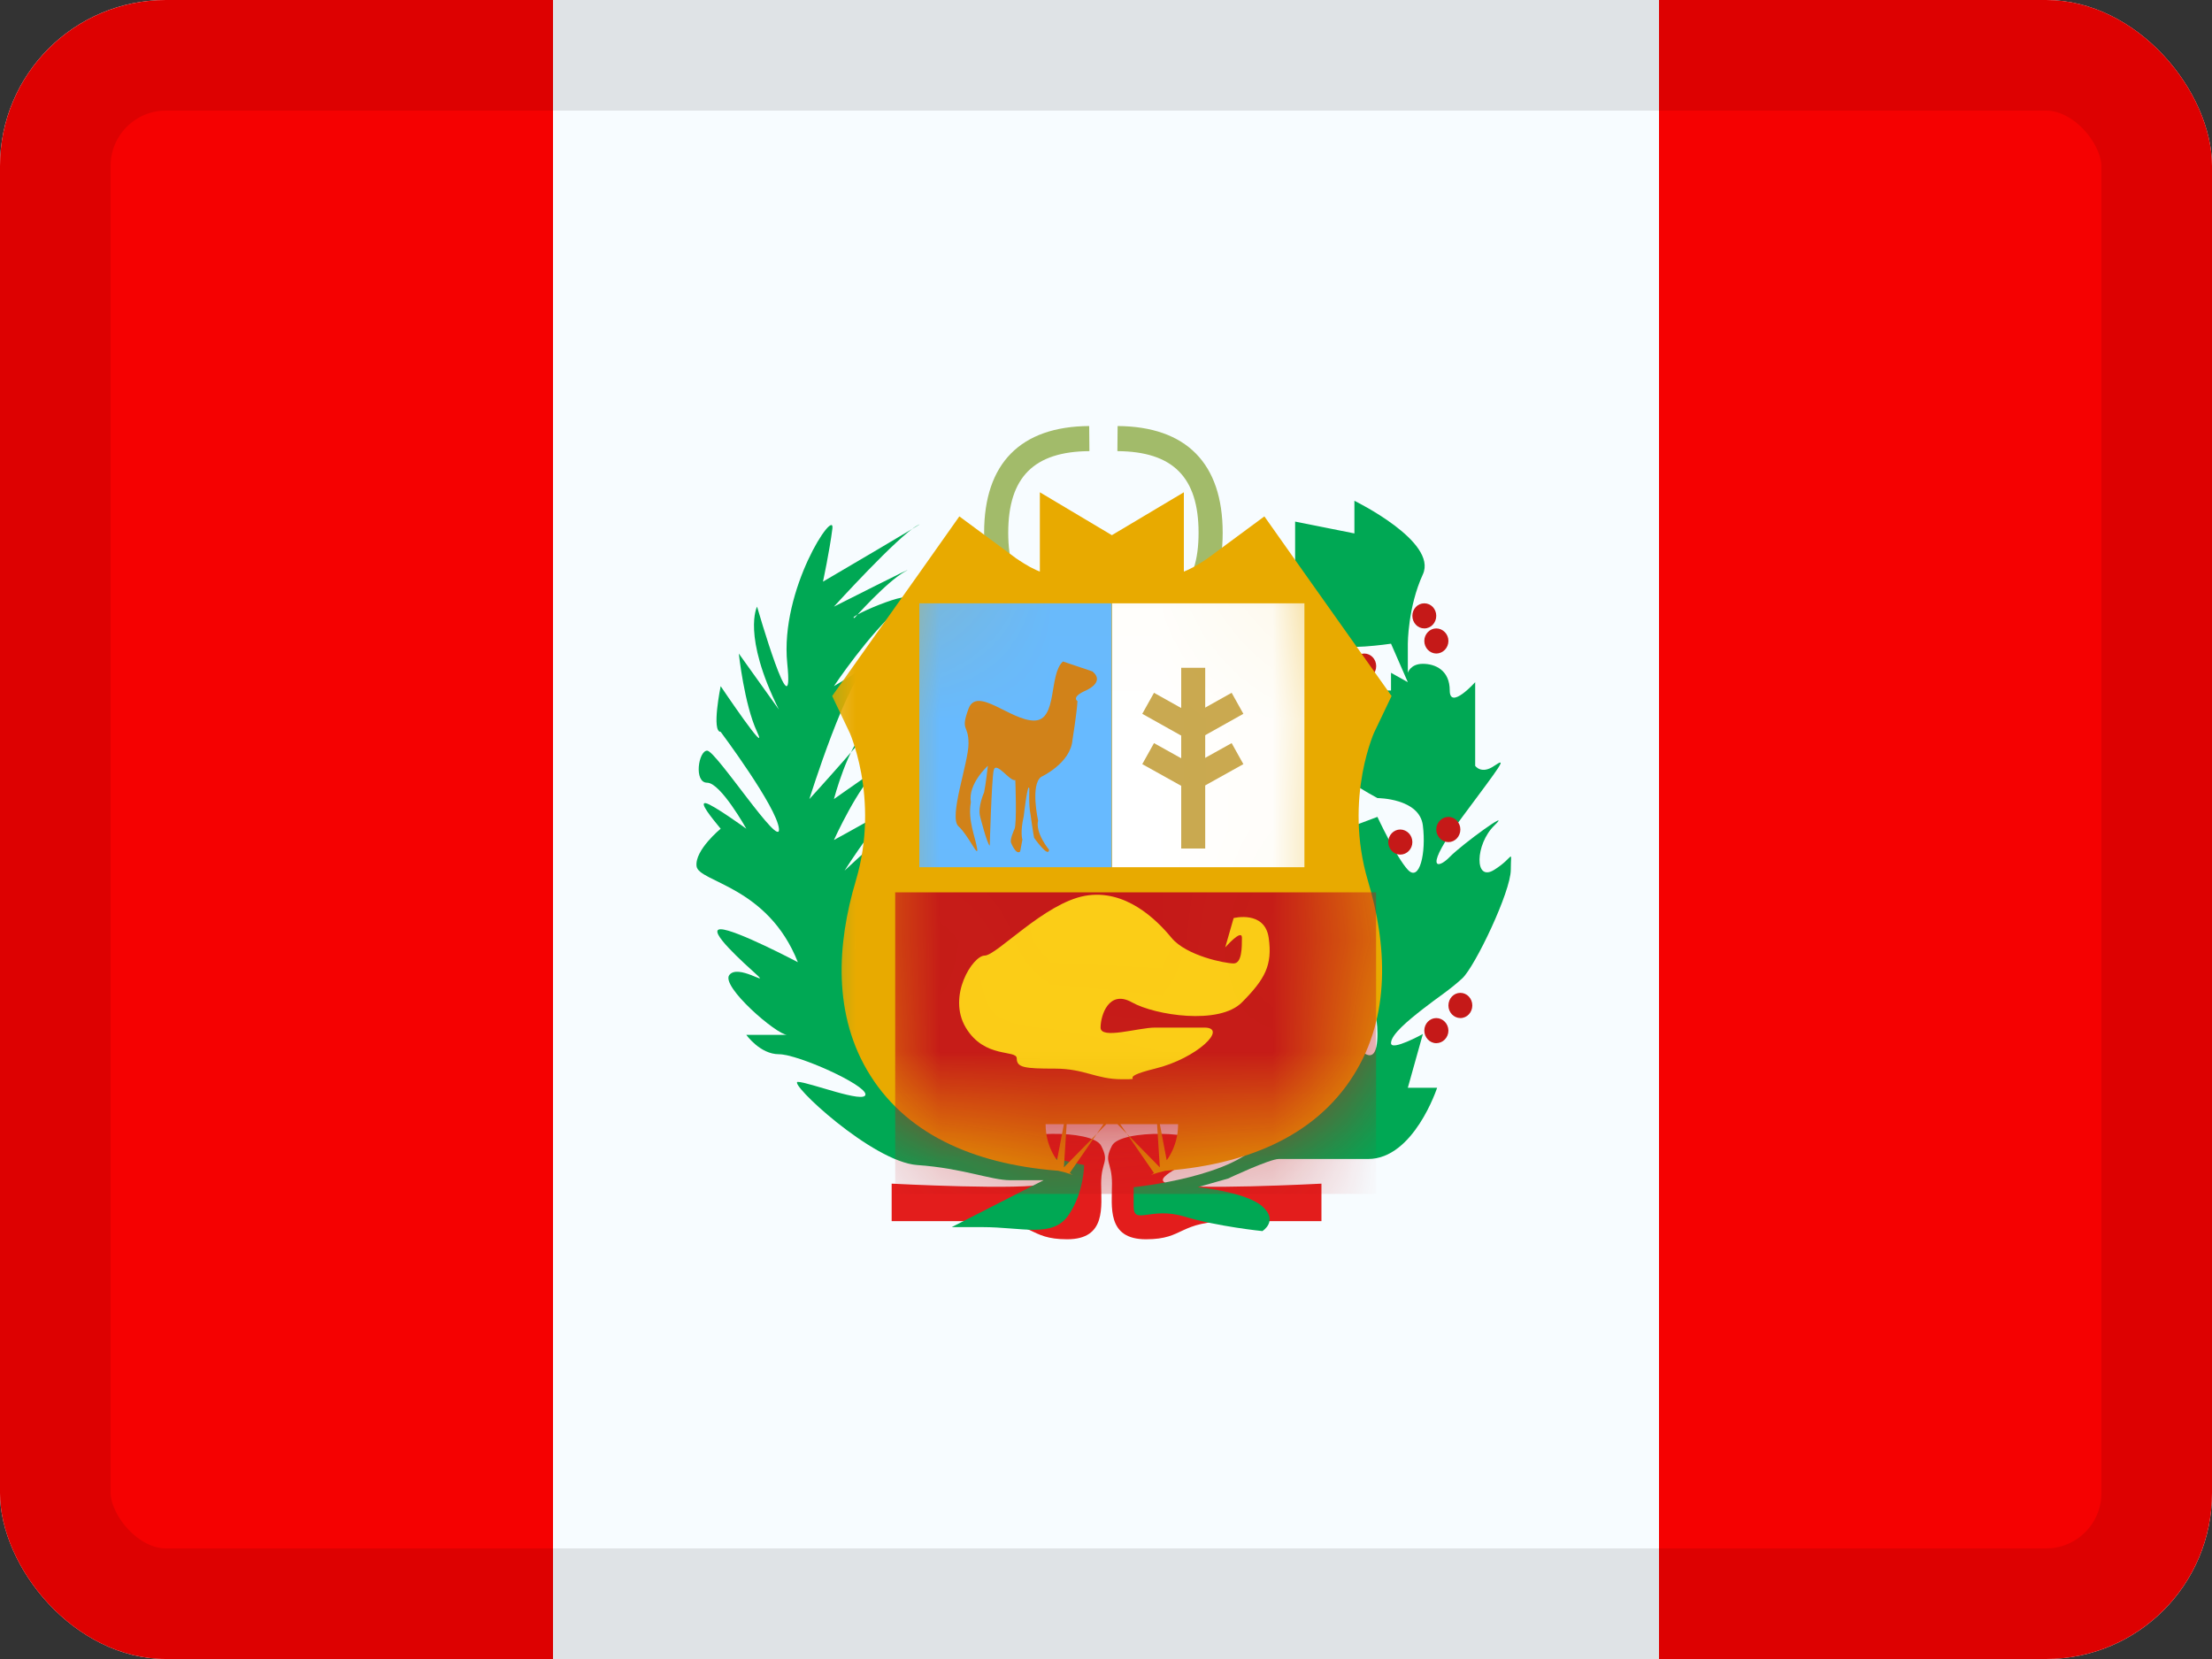
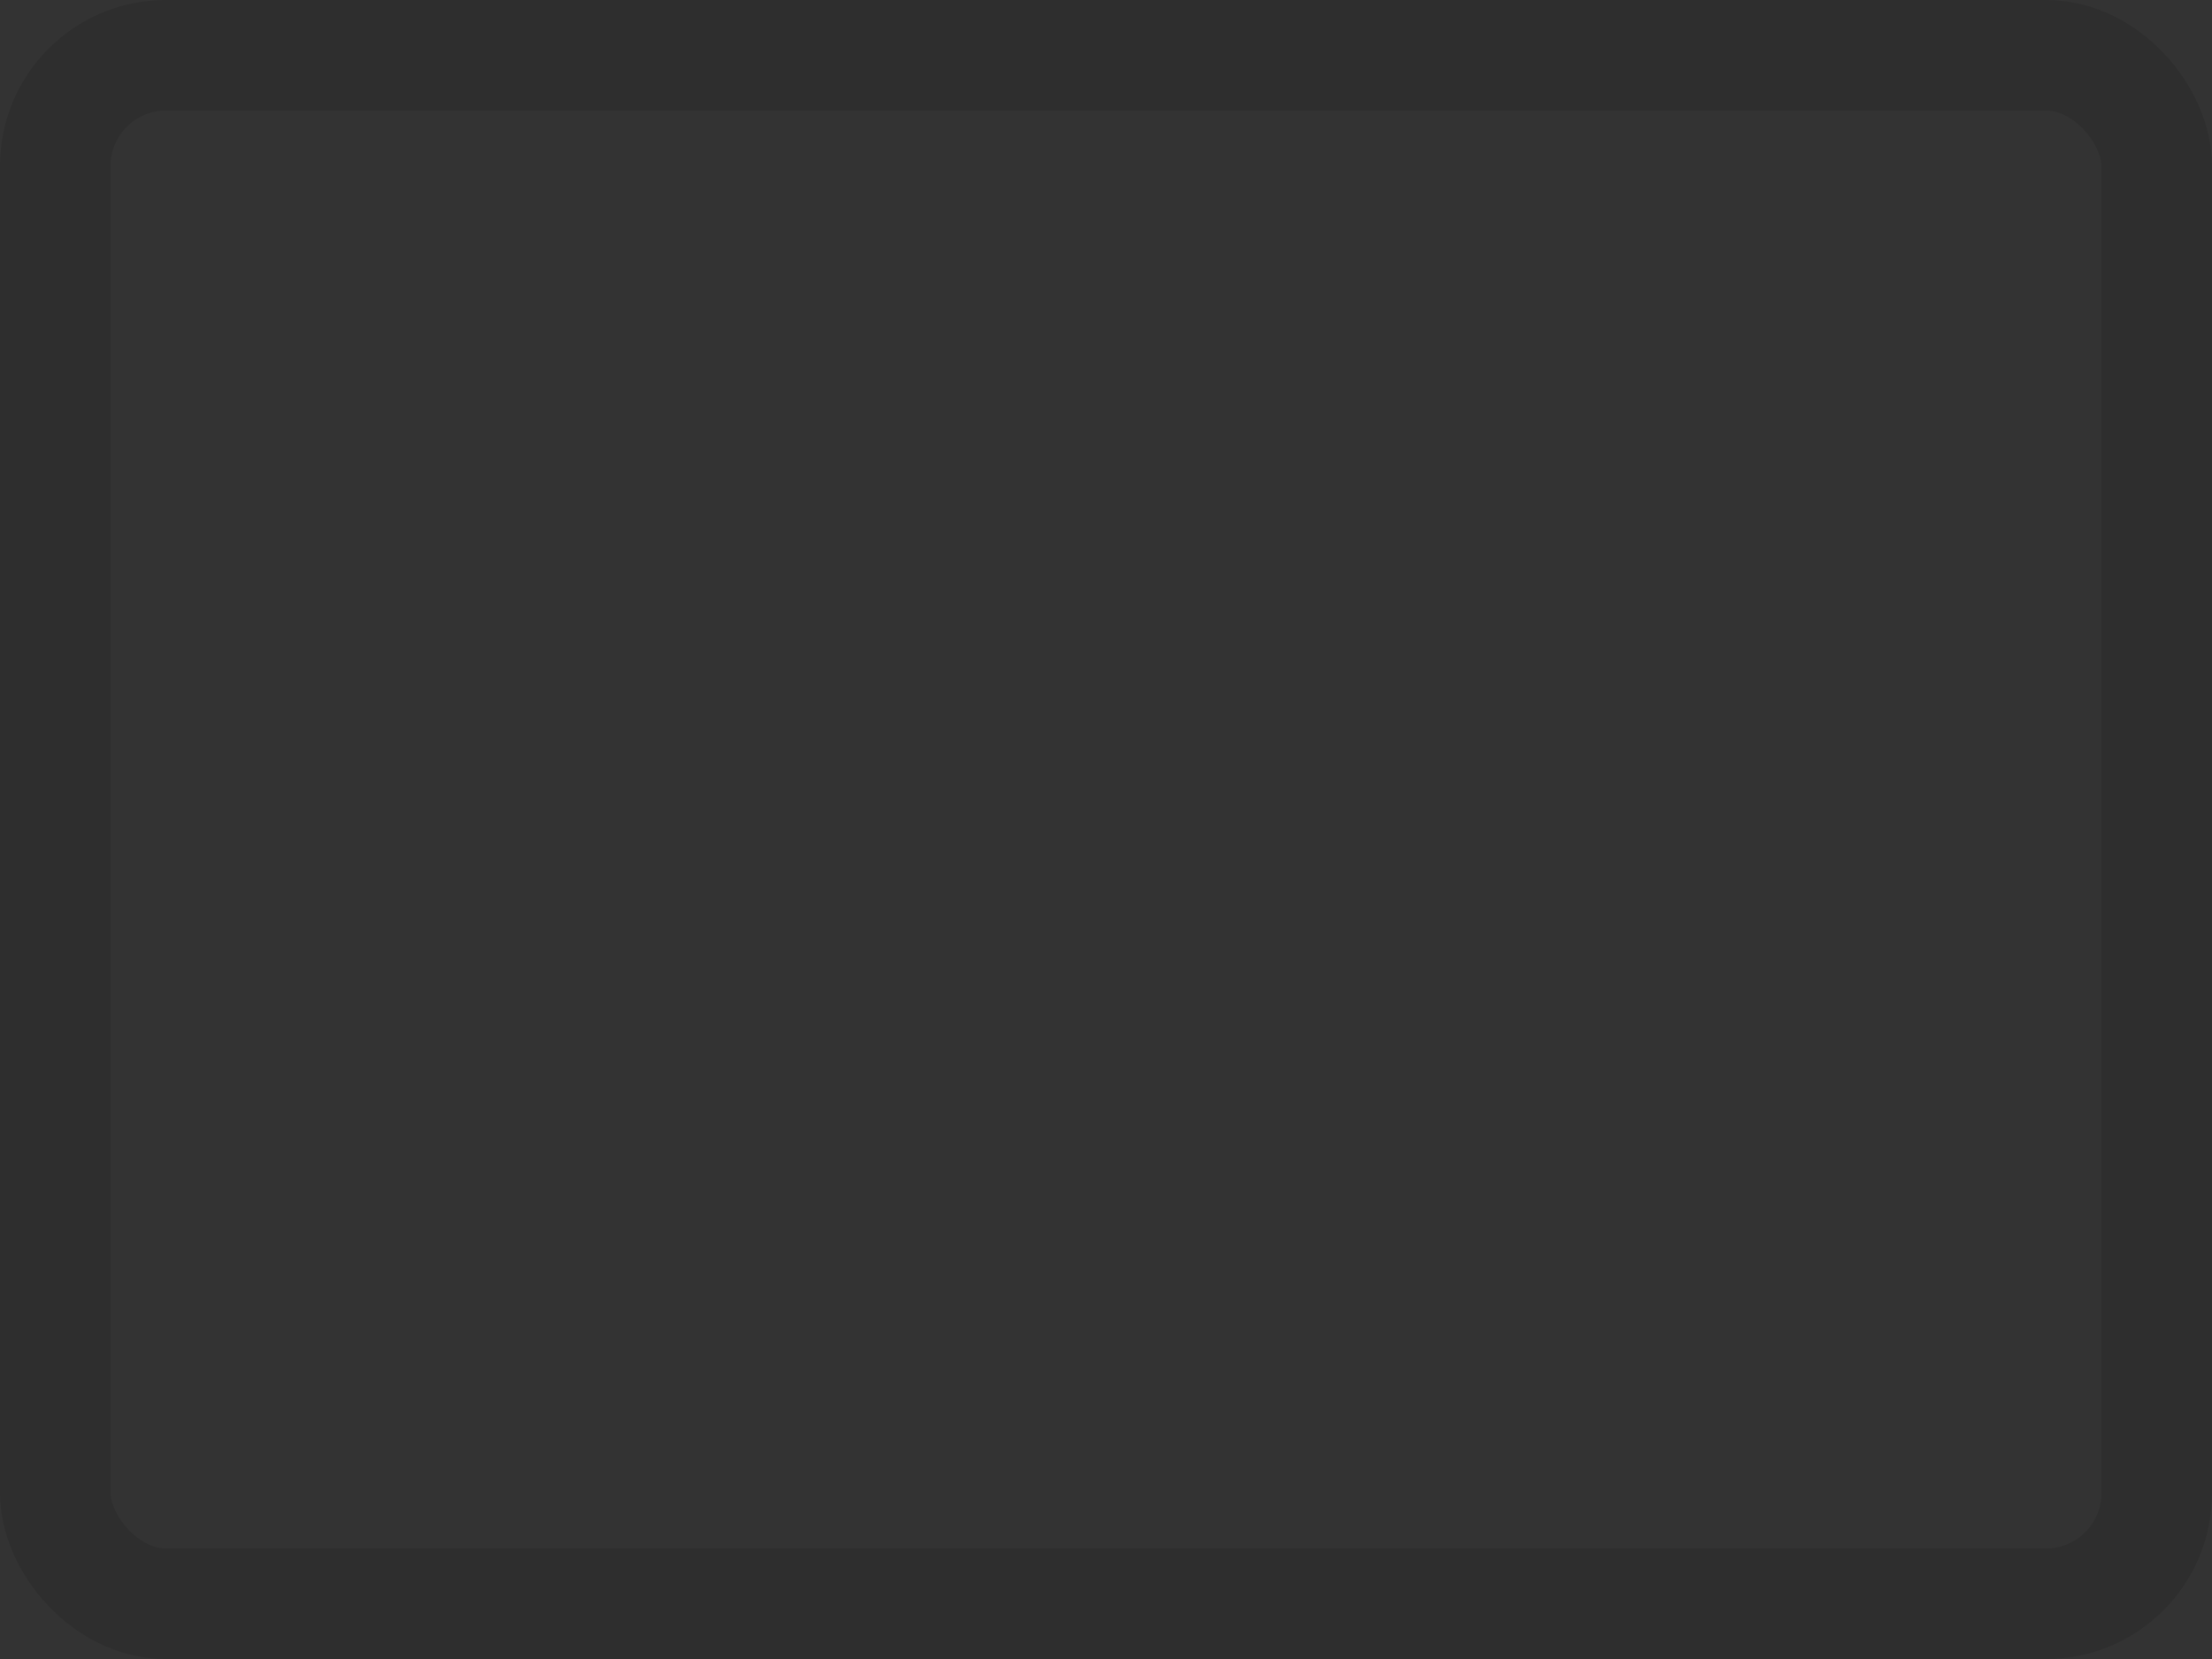
<svg xmlns="http://www.w3.org/2000/svg" width="20" height="15" viewBox="0 0 20 15" fill="none">
  <rect x="0" y="0" width="20" height="15" fill="#333333" stroke="none" />
  <g clip-path="url(#clip0_1425_12173)">
    <g clip-path="url(#clip1_1425_12173)">
      <rect width="20" height="15" fill="white" />
      <path fill-rule="evenodd" clip-rule="evenodd" d="M5 0H15.625V15H5V0Z" fill="#F7FCFF" />
      <path fill-rule="evenodd" clip-rule="evenodd" d="M15 0H20V15H15V0Z" fill="#F50101" />
-       <path fill-rule="evenodd" clip-rule="evenodd" d="M0 0H5V15H0V0Z" fill="#F50101" />
      <path d="M9.839 5.466L9.86 5.692C9.236 5.755 8.898 5.45 8.898 4.817C8.898 4.189 9.228 3.856 9.848 3.852L9.85 4.079C9.347 4.082 9.116 4.316 9.116 4.817C9.116 5.313 9.34 5.516 9.839 5.466Z" fill="#A2BB6A" />
      <path d="M10.114 5.466L10.094 5.692C10.718 5.755 11.055 5.45 11.055 4.817C11.055 4.189 10.725 3.856 10.105 3.852L10.103 4.079C10.606 4.082 10.837 4.316 10.837 4.817C10.837 5.313 10.613 5.516 10.114 5.466Z" fill="#A2BB6A" />
      <path d="M9.126 10.359C9.128 10.226 9.876 10.206 9.956 10.359C10.035 10.513 9.956 10.496 9.956 10.702C9.956 10.908 10.006 11.205 9.649 11.205C9.292 11.205 9.366 11.041 8.869 11.041H8.062V10.702C8.062 10.702 9.277 10.766 9.458 10.702C9.637 10.638 9.126 10.492 9.126 10.359ZM10.054 10.359C10.133 10.206 10.883 10.226 10.885 10.359C10.885 10.492 10.373 10.638 10.552 10.702C10.731 10.766 11.948 10.702 11.948 10.702V11.041C11.948 11.041 11.639 11.041 11.142 11.041C10.645 11.041 10.718 11.205 10.361 11.205C10.004 11.205 10.054 10.908 10.054 10.702C10.054 10.496 9.975 10.513 10.054 10.359Z" fill="#E31D1C" />
      <path fill-rule="evenodd" clip-rule="evenodd" d="M10.25 10.734C10.25 10.734 11.199 10.64 11.414 10.297C11.629 9.955 11.986 9.371 12.112 9.229C12.238 9.088 12.246 9.431 12.246 9.431C12.246 9.431 12.454 9.726 12.454 9.349C12.454 8.973 12.306 9.236 12.112 8.67C11.918 8.104 11.809 7.548 11.864 7.464C11.918 7.38 12.047 7.548 12.047 7.464C12.047 7.38 12.047 7.216 12.047 7.216L12.246 7.464L12.454 7.386C12.454 7.386 12.624 7.751 12.729 7.864C12.835 7.978 12.896 7.713 12.865 7.464C12.835 7.216 12.454 7.216 12.454 7.216C12.454 7.216 11.966 6.953 11.966 6.843C11.966 6.733 12.177 6.765 12.177 6.765L12.112 6.424C12.112 6.424 12.286 6.632 12.37 6.528C12.454 6.424 12.246 6.243 12.246 6.243H12.577V6.083L12.729 6.168L12.577 5.82C12.577 5.82 12.129 5.887 12.047 5.82C11.966 5.752 11.71 5.489 11.71 5.489V5.365H11.562L11.71 5.114V4.716L12.246 4.823V4.528C12.246 4.528 13.001 4.896 12.865 5.193C12.729 5.489 12.729 5.82 12.729 5.82V6.083C12.729 6.083 12.752 6.002 12.865 6.002C12.979 6.002 13.108 6.061 13.108 6.243C13.108 6.424 13.338 6.168 13.338 6.168V6.924C13.338 6.924 13.393 7.006 13.511 6.924C13.63 6.843 13.578 6.907 13.222 7.386C12.865 7.864 12.994 7.866 13.108 7.748C13.222 7.631 13.684 7.297 13.511 7.464C13.338 7.631 13.327 7.981 13.511 7.864C13.696 7.748 13.66 7.666 13.66 7.864C13.66 8.063 13.336 8.739 13.222 8.845C13.108 8.951 13.001 9.016 12.865 9.123C12.729 9.229 12.577 9.355 12.577 9.431C12.577 9.508 12.865 9.349 12.865 9.349L12.729 9.835H12.994C12.994 9.835 12.783 10.479 12.37 10.479C11.956 10.479 11.645 10.479 11.562 10.479C11.479 10.479 11.103 10.656 11.103 10.656L10.829 10.734C10.829 10.734 11.266 10.776 11.414 10.908C11.562 11.039 11.414 11.131 11.414 11.131C11.414 11.131 11.009 11.09 10.706 10.999C10.404 10.908 10.25 11.081 10.25 10.908C10.25 10.734 10.25 10.734 10.25 10.734Z" fill="#00A854" />
      <path d="M12.986 9.205C13.046 9.205 13.095 9.255 13.096 9.318C13.096 9.381 13.046 9.432 12.986 9.432C12.927 9.432 12.878 9.38 12.878 9.318C12.878 9.255 12.927 9.205 12.986 9.205ZM13.204 8.977C13.264 8.977 13.312 9.028 13.312 9.091C13.312 9.154 13.264 9.205 13.204 9.205C13.144 9.204 13.096 9.154 13.096 9.091C13.096 9.028 13.144 8.977 13.204 8.977ZM12.226 8.864C12.286 8.864 12.335 8.914 12.335 8.977C12.335 9.04 12.286 9.091 12.226 9.091C12.166 9.091 12.117 9.04 12.117 8.977C12.117 8.914 12.166 8.864 12.226 8.864ZM12.661 7.5C12.721 7.501 12.77 7.551 12.77 7.614C12.77 7.676 12.721 7.727 12.661 7.727C12.601 7.727 12.552 7.676 12.552 7.614C12.552 7.551 12.601 7.5 12.661 7.5ZM13.096 7.386C13.156 7.386 13.204 7.438 13.204 7.5C13.204 7.563 13.155 7.614 13.096 7.614C13.036 7.614 12.987 7.563 12.986 7.5C12.986 7.438 13.036 7.386 13.096 7.386ZM12.335 5.909C12.395 5.909 12.443 5.96 12.443 6.023C12.443 6.085 12.395 6.136 12.335 6.136C12.275 6.136 12.226 6.086 12.226 6.023C12.226 5.96 12.275 5.909 12.335 5.909ZM12.986 5.682C13.046 5.682 13.096 5.733 13.096 5.795C13.096 5.858 13.046 5.909 12.986 5.909C12.927 5.908 12.878 5.858 12.878 5.795C12.878 5.733 12.927 5.682 12.986 5.682ZM12.878 5.455C12.938 5.455 12.986 5.505 12.986 5.568C12.986 5.631 12.938 5.682 12.878 5.682C12.818 5.682 12.77 5.631 12.77 5.568C12.77 5.505 12.818 5.455 12.878 5.455Z" fill="#C51918" />
      <path fill-rule="evenodd" clip-rule="evenodd" d="M9.802 10.534C9.802 10.534 8.074 10.193 7.98 9.532C7.885 8.871 7.887 8.168 7.887 8.168L7.726 8.598C7.726 8.598 7.718 8.012 8.047 7.595C8.375 7.178 7.636 7.872 7.636 7.872C7.636 7.872 8.01 7.281 8.166 7.225C8.322 7.169 7.54 7.595 7.54 7.595C7.54 7.595 7.764 7.1 7.938 6.96C8.112 6.82 7.54 7.225 7.54 7.225C7.54 7.225 7.67 6.734 7.825 6.617C7.979 6.5 7.318 7.225 7.318 7.225C7.318 7.225 7.667 6.103 7.864 5.998C8.06 5.893 7.54 6.204 7.54 6.204C7.54 6.204 7.859 5.724 8.144 5.485C8.429 5.247 7.628 5.587 7.726 5.587C7.726 5.587 8.016 5.26 8.182 5.168C8.349 5.076 7.54 5.485 7.54 5.485C7.54 5.485 8.121 4.845 8.295 4.751C8.469 4.656 7.441 5.259 7.441 5.259C7.441 5.259 7.501 4.98 7.526 4.78C7.552 4.581 7.05 5.327 7.118 5.998C7.187 6.669 6.845 5.485 6.845 5.485C6.845 5.485 6.708 5.742 7.042 6.415L6.68 5.909C6.68 5.909 6.729 6.369 6.845 6.617C6.961 6.865 6.516 6.204 6.516 6.204C6.516 6.204 6.431 6.617 6.516 6.617C6.516 6.617 7.024 7.296 7.043 7.493C7.062 7.691 6.473 6.787 6.394 6.787C6.315 6.787 6.271 7.077 6.394 7.077C6.516 7.077 6.748 7.493 6.748 7.493C6.748 7.493 6.447 7.275 6.382 7.262C6.317 7.25 6.433 7.392 6.516 7.493C6.516 7.493 6.28 7.686 6.298 7.832C6.316 7.977 6.941 8.008 7.214 8.7C7.214 8.7 6.65 8.402 6.516 8.402C6.382 8.402 6.732 8.713 6.845 8.816C6.958 8.919 6.671 8.713 6.594 8.816C6.516 8.919 7.023 9.357 7.118 9.357C7.214 9.357 6.748 9.357 6.748 9.357C6.748 9.357 6.872 9.532 7.043 9.532C7.214 9.532 7.825 9.806 7.825 9.895C7.825 9.984 7.309 9.782 7.214 9.782C7.118 9.782 7.886 10.506 8.295 10.534C8.703 10.562 8.96 10.671 9.136 10.671C9.312 10.671 9.436 10.671 9.436 10.671L8.605 11.095C8.605 11.095 8.521 11.095 8.882 11.095C9.242 11.095 9.518 11.195 9.66 10.988C9.802 10.781 9.802 10.534 9.802 10.534Z" fill="#00A854" />
      <mask id="path-12-outside-1_1425_12173" maskUnits="userSpaceOnUse" x="7.234" y="3.551" width="6" height="8" fill="black">
        <rect fill="white" x="7.234" y="3.551" width="6" height="8" />
        <path fill-rule="evenodd" clip-rule="evenodd" d="M10.053 5.566C10.07 5.556 10.079 5.551 10.079 5.551V5.58C10.199 5.647 10.502 5.802 10.699 5.802C10.95 5.802 11.29 5.551 11.29 5.551L11.86 6.355C11.86 6.355 11.476 7.159 11.77 8.141C12.063 9.124 11.754 9.881 10.449 9.965C10.449 9.965 10.192 10.014 10.079 10.092V10.164C10.079 10.146 10.069 10.129 10.053 10.113C10.037 10.129 10.027 10.146 10.027 10.164V10.092C9.914 10.014 9.657 9.965 9.657 9.965C8.352 9.881 8.043 9.124 8.336 8.141C8.63 7.159 8.246 6.355 8.246 6.355L8.816 5.551C8.816 5.551 9.156 5.802 9.407 5.802C9.604 5.802 9.907 5.647 10.027 5.58V5.551C10.027 5.551 10.036 5.556 10.053 5.566Z" />
      </mask>
-       <path fill-rule="evenodd" clip-rule="evenodd" d="M10.053 5.566C10.07 5.556 10.079 5.551 10.079 5.551V5.58C10.199 5.647 10.502 5.802 10.699 5.802C10.95 5.802 11.29 5.551 11.29 5.551L11.86 6.355C11.86 6.355 11.476 7.159 11.77 8.141C12.063 9.124 11.754 9.881 10.449 9.965C10.449 9.965 10.192 10.014 10.079 10.092V10.164C10.079 10.146 10.069 10.129 10.053 10.113C10.037 10.129 10.027 10.146 10.027 10.164V10.092C9.914 10.014 9.657 9.965 9.657 9.965C8.352 9.881 8.043 9.124 8.336 8.141C8.63 7.159 8.246 6.355 8.246 6.355L8.816 5.551C8.816 5.551 9.156 5.802 9.407 5.802C9.604 5.802 9.907 5.647 10.027 5.58V5.551C10.027 5.551 10.036 5.556 10.053 5.566Z" fill="#E8AA00" />
      <path d="M10.079 5.551H10.704V4.451L9.759 5.014L10.079 5.551ZM10.053 5.566L9.745 6.11L10.053 6.284L10.361 6.11L10.053 5.566ZM10.079 5.58H9.454V5.949L9.777 6.128L10.079 5.58ZM11.29 5.551L11.8 5.19L11.432 4.669L10.919 5.048L11.29 5.551ZM11.86 6.355L12.424 6.624L12.582 6.293L12.37 5.994L11.86 6.355ZM11.77 8.141L11.171 8.32L11.77 8.141ZM10.449 9.965L10.409 9.342L10.37 9.344L10.332 9.351L10.449 9.965ZM10.079 10.092L9.724 9.578L9.454 9.764V10.092H10.079ZM10.053 10.113L10.491 9.667L10.053 9.238L9.615 9.667L10.053 10.113ZM10.027 10.092H10.652V9.764L10.382 9.578L10.027 10.092ZM9.657 9.965L9.774 9.351L9.736 9.344L9.697 9.342L9.657 9.965ZM8.246 6.355L7.736 5.994L7.524 6.293L7.682 6.624L8.246 6.355ZM8.816 5.551L9.187 5.048L8.674 4.669L8.306 5.19L8.816 5.551ZM10.027 5.58L10.329 6.128L10.652 5.949V5.58H10.027ZM10.027 5.551L10.347 5.014L9.402 4.451V5.551H10.027ZM10.079 5.551C9.759 5.014 9.759 5.014 9.759 5.014C9.759 5.014 9.759 5.014 9.759 5.014C9.759 5.014 9.759 5.014 9.759 5.014C9.759 5.014 9.759 5.014 9.759 5.014C9.759 5.014 9.759 5.014 9.759 5.014C9.759 5.014 9.759 5.014 9.759 5.014C9.76 5.014 9.76 5.014 9.76 5.014C9.76 5.013 9.76 5.013 9.76 5.013C9.76 5.014 9.759 5.014 9.758 5.015C9.755 5.016 9.751 5.019 9.745 5.022L10.053 5.566L10.361 6.11C10.372 6.104 10.38 6.099 10.387 6.095C10.39 6.093 10.393 6.092 10.395 6.09C10.396 6.09 10.396 6.089 10.397 6.089C10.398 6.089 10.398 6.088 10.398 6.088C10.398 6.088 10.399 6.088 10.399 6.088C10.399 6.088 10.399 6.088 10.399 6.088C10.399 6.088 10.399 6.088 10.399 6.088C10.399 6.088 10.399 6.088 10.399 6.088C10.399 6.088 10.399 6.088 10.399 6.088C10.399 6.088 10.399 6.088 10.079 5.551ZM10.079 5.58H10.704V5.551H10.079H9.454V5.58H10.079ZM10.079 5.58L9.777 6.128C9.848 6.167 9.977 6.235 10.124 6.295C10.251 6.347 10.471 6.427 10.699 6.427V5.802V5.177C10.725 5.177 10.728 5.181 10.699 5.173C10.673 5.167 10.639 5.155 10.597 5.138C10.513 5.103 10.43 5.06 10.381 5.033L10.079 5.58ZM10.699 5.802V6.427C10.992 6.427 11.258 6.295 11.385 6.227C11.463 6.184 11.53 6.143 11.576 6.112C11.6 6.097 11.62 6.083 11.634 6.073C11.641 6.068 11.647 6.064 11.652 6.061C11.654 6.059 11.656 6.058 11.658 6.056C11.658 6.056 11.659 6.055 11.66 6.055C11.66 6.055 11.66 6.054 11.661 6.054C11.661 6.054 11.661 6.054 11.661 6.054C11.661 6.054 11.661 6.054 11.661 6.054C11.661 6.054 11.661 6.054 11.29 5.551C10.919 5.048 10.919 5.048 10.919 5.048C10.919 5.048 10.919 5.048 10.919 5.048C10.919 5.048 10.919 5.048 10.919 5.048C10.919 5.048 10.92 5.047 10.92 5.047C10.92 5.047 10.92 5.047 10.921 5.047C10.921 5.047 10.921 5.047 10.921 5.047C10.92 5.047 10.918 5.048 10.916 5.05C10.911 5.054 10.902 5.06 10.889 5.068C10.864 5.084 10.83 5.106 10.792 5.127C10.752 5.148 10.717 5.164 10.69 5.173C10.659 5.184 10.665 5.177 10.699 5.177V5.802ZM11.29 5.551L10.78 5.912L11.35 6.716L11.86 6.355L12.37 5.994L11.8 5.19L11.29 5.551ZM11.86 6.355C11.296 6.086 11.295 6.086 11.295 6.086C11.295 6.086 11.295 6.087 11.295 6.087C11.295 6.087 11.295 6.088 11.295 6.088C11.294 6.088 11.294 6.089 11.294 6.09C11.293 6.092 11.292 6.093 11.291 6.095C11.289 6.099 11.287 6.104 11.285 6.109C11.28 6.12 11.274 6.135 11.266 6.152C11.252 6.187 11.234 6.234 11.214 6.292C11.174 6.408 11.126 6.57 11.09 6.767C11.018 7.162 10.989 7.712 11.171 8.32L11.77 8.141L12.368 7.963C12.257 7.589 12.273 7.246 12.319 6.992C12.342 6.866 12.372 6.766 12.395 6.7C12.406 6.668 12.415 6.644 12.421 6.631C12.424 6.624 12.425 6.621 12.426 6.619C12.426 6.619 12.426 6.619 12.426 6.62C12.426 6.62 12.425 6.621 12.425 6.621C12.425 6.622 12.425 6.622 12.424 6.623C12.424 6.623 12.424 6.623 12.424 6.623C12.424 6.624 12.424 6.624 12.424 6.624C12.424 6.624 12.424 6.624 11.86 6.355ZM11.77 8.141L11.171 8.32C11.294 8.734 11.245 8.954 11.18 9.057C11.126 9.142 10.958 9.306 10.409 9.342L10.449 9.965L10.489 10.589C11.245 10.54 11.884 10.284 12.237 9.724C12.58 9.181 12.538 8.532 12.368 7.963L11.77 8.141ZM10.449 9.965C10.332 9.351 10.332 9.351 10.332 9.351C10.332 9.351 10.332 9.351 10.332 9.351C10.332 9.351 10.332 9.351 10.332 9.351C10.331 9.352 10.331 9.352 10.331 9.352C10.33 9.352 10.33 9.352 10.329 9.352C10.328 9.352 10.327 9.352 10.325 9.353C10.322 9.353 10.317 9.354 10.312 9.355C10.301 9.358 10.287 9.361 10.27 9.364C10.237 9.372 10.19 9.383 10.137 9.398C10.059 9.42 9.875 9.474 9.724 9.578L10.079 10.092L10.434 10.606C10.405 10.627 10.39 10.63 10.411 10.622C10.426 10.616 10.448 10.609 10.475 10.601C10.501 10.594 10.525 10.588 10.543 10.584C10.552 10.582 10.559 10.581 10.563 10.58C10.565 10.579 10.566 10.579 10.567 10.579C10.567 10.579 10.567 10.579 10.567 10.579C10.567 10.579 10.566 10.579 10.566 10.579C10.566 10.579 10.566 10.579 10.566 10.579C10.566 10.579 10.566 10.579 10.566 10.579C10.566 10.579 10.566 10.579 10.566 10.579C10.566 10.579 10.565 10.579 10.449 9.965ZM10.079 10.164H10.704V10.092H10.079H9.454V10.164H10.079ZM10.053 10.113L9.615 10.559C9.572 10.517 9.454 10.383 9.454 10.164H10.079H10.704C10.704 9.91 10.567 9.742 10.491 9.667L10.053 10.113ZM10.053 10.113L9.615 9.667C9.539 9.742 9.402 9.91 9.402 10.164H10.027H10.652C10.652 10.383 10.534 10.517 10.491 10.559L10.053 10.113ZM10.027 10.164H10.652V10.092H10.027H9.402V10.164H10.027ZM9.657 9.965C9.541 10.579 9.54 10.579 9.54 10.579C9.54 10.579 9.54 10.579 9.54 10.579C9.54 10.579 9.54 10.579 9.54 10.579C9.54 10.579 9.54 10.579 9.54 10.579C9.539 10.579 9.539 10.579 9.539 10.579C9.539 10.579 9.539 10.579 9.539 10.579C9.54 10.579 9.541 10.579 9.543 10.58C9.547 10.581 9.554 10.582 9.562 10.584C9.581 10.588 9.605 10.594 9.631 10.601C9.658 10.609 9.68 10.616 9.695 10.622C9.716 10.63 9.701 10.627 9.672 10.606L10.027 10.092L10.382 9.578C10.231 9.474 10.047 9.42 9.968 9.398C9.916 9.383 9.869 9.372 9.836 9.364C9.819 9.361 9.805 9.358 9.794 9.355C9.789 9.354 9.784 9.353 9.781 9.353C9.779 9.352 9.778 9.352 9.777 9.352C9.776 9.352 9.776 9.352 9.775 9.352C9.775 9.352 9.775 9.352 9.774 9.351C9.774 9.351 9.774 9.351 9.774 9.351C9.774 9.351 9.774 9.351 9.774 9.351C9.774 9.351 9.774 9.351 9.657 9.965ZM8.336 8.141L7.738 7.963C7.568 8.532 7.526 9.181 7.869 9.724C8.222 10.284 8.861 10.54 9.617 10.589L9.657 9.965L9.697 9.342C9.148 9.306 8.98 9.142 8.926 9.057C8.861 8.954 8.812 8.734 8.935 8.32L8.336 8.141ZM8.246 6.355C7.682 6.624 7.682 6.624 7.682 6.624C7.682 6.624 7.682 6.624 7.682 6.623C7.682 6.623 7.682 6.623 7.682 6.623C7.681 6.622 7.681 6.622 7.681 6.621C7.681 6.621 7.68 6.62 7.68 6.62C7.68 6.619 7.68 6.619 7.68 6.619C7.681 6.621 7.682 6.624 7.685 6.631C7.691 6.644 7.7 6.668 7.711 6.7C7.734 6.766 7.764 6.866 7.787 6.992C7.833 7.246 7.849 7.589 7.738 7.963L8.336 8.141L8.935 8.32C9.117 7.712 9.088 7.162 9.016 6.767C8.98 6.57 8.933 6.408 8.892 6.292C8.872 6.234 8.854 6.187 8.84 6.152C8.832 6.135 8.826 6.12 8.821 6.109C8.819 6.104 8.817 6.099 8.815 6.095C8.814 6.093 8.813 6.092 8.812 6.09C8.812 6.089 8.812 6.088 8.811 6.088C8.811 6.088 8.811 6.087 8.811 6.087C8.811 6.087 8.811 6.086 8.811 6.086C8.811 6.086 8.811 6.086 8.246 6.355ZM8.816 5.551L8.306 5.19L7.736 5.994L8.246 6.355L8.756 6.716L9.326 5.912L8.816 5.551ZM9.407 5.802V5.177C9.441 5.177 9.447 5.184 9.416 5.173C9.389 5.164 9.354 5.148 9.314 5.127C9.276 5.106 9.241 5.084 9.217 5.068C9.204 5.06 9.195 5.054 9.19 5.05C9.187 5.048 9.186 5.047 9.185 5.047C9.185 5.047 9.185 5.047 9.185 5.047C9.186 5.047 9.186 5.047 9.186 5.047C9.186 5.047 9.186 5.048 9.187 5.048C9.187 5.048 9.187 5.048 9.187 5.048C9.187 5.048 9.187 5.048 9.187 5.048C9.187 5.048 9.187 5.048 8.816 5.551C8.445 6.054 8.445 6.054 8.445 6.054C8.445 6.054 8.445 6.054 8.445 6.054C8.445 6.054 8.445 6.054 8.445 6.054C8.446 6.054 8.446 6.055 8.446 6.055C8.447 6.055 8.448 6.056 8.449 6.056C8.45 6.058 8.452 6.059 8.454 6.061C8.459 6.064 8.465 6.068 8.472 6.073C8.486 6.083 8.506 6.097 8.53 6.112C8.576 6.143 8.643 6.184 8.721 6.227C8.848 6.295 9.114 6.427 9.407 6.427V5.802ZM10.027 5.58L9.725 5.033C9.676 5.06 9.593 5.103 9.509 5.138C9.467 5.155 9.433 5.167 9.407 5.173C9.378 5.181 9.381 5.177 9.407 5.177V5.802V6.427C9.635 6.427 9.856 6.347 9.982 6.295C10.129 6.235 10.258 6.167 10.329 6.128L10.027 5.58ZM10.027 5.58H10.652V5.551H10.027H9.402V5.58H10.027ZM10.027 5.551C9.707 6.088 9.707 6.088 9.707 6.088C9.707 6.088 9.707 6.088 9.707 6.088C9.707 6.088 9.707 6.088 9.707 6.088C9.707 6.088 9.707 6.088 9.707 6.088C9.707 6.088 9.707 6.088 9.707 6.088C9.708 6.088 9.708 6.088 9.708 6.088C9.708 6.088 9.708 6.089 9.709 6.089C9.71 6.089 9.71 6.09 9.711 6.09C9.713 6.092 9.716 6.093 9.719 6.095C9.726 6.099 9.734 6.104 9.745 6.11L10.053 5.566L10.361 5.022C10.355 5.019 10.351 5.016 10.348 5.015C10.347 5.014 10.346 5.014 10.346 5.013C10.346 5.013 10.346 5.013 10.346 5.014C10.346 5.014 10.346 5.014 10.347 5.014C10.347 5.014 10.347 5.014 10.347 5.014C10.347 5.014 10.347 5.014 10.347 5.014C10.347 5.014 10.347 5.014 10.347 5.014C10.347 5.014 10.347 5.014 10.347 5.014C10.347 5.014 10.347 5.014 10.347 5.014C10.347 5.014 10.347 5.014 10.027 5.551Z" fill="#E8AA00" mask="url(#path-12-outside-1_1425_12173)" />
      <mask id="mask0_1425_12173" style="mask-type:luminance" maskUnits="userSpaceOnUse" x="7" y="4" width="6" height="7">
        <mask id="path-14-outside-2_1425_12173" maskUnits="userSpaceOnUse" x="7.234" y="3.551" width="6" height="8" fill="black">
          <rect fill="white" x="7.234" y="3.551" width="6" height="8" />
          <path fill-rule="evenodd" clip-rule="evenodd" d="M10.053 5.566C10.07 5.556 10.079 5.551 10.079 5.551V5.58C10.199 5.647 10.502 5.802 10.699 5.802C10.95 5.802 11.29 5.551 11.29 5.551L11.86 6.355C11.86 6.355 11.476 7.159 11.77 8.141C12.063 9.124 11.754 9.881 10.449 9.965C10.449 9.965 10.192 10.014 10.079 10.092V10.164C10.079 10.146 10.069 10.129 10.053 10.113C10.037 10.129 10.027 10.146 10.027 10.164V10.092C9.914 10.014 9.657 9.965 9.657 9.965C8.352 9.881 8.043 9.124 8.336 8.141C8.63 7.159 8.246 6.355 8.246 6.355L8.816 5.551C8.816 5.551 9.156 5.802 9.407 5.802C9.604 5.802 9.907 5.647 10.027 5.58V5.551C10.027 5.551 10.036 5.556 10.053 5.566Z" />
        </mask>
        <path fill-rule="evenodd" clip-rule="evenodd" d="M10.053 5.566C10.07 5.556 10.079 5.551 10.079 5.551V5.58C10.199 5.647 10.502 5.802 10.699 5.802C10.95 5.802 11.29 5.551 11.29 5.551L11.86 6.355C11.86 6.355 11.476 7.159 11.77 8.141C12.063 9.124 11.754 9.881 10.449 9.965C10.449 9.965 10.192 10.014 10.079 10.092V10.164C10.079 10.146 10.069 10.129 10.053 10.113C10.037 10.129 10.027 10.146 10.027 10.164V10.092C9.914 10.014 9.657 9.965 9.657 9.965C8.352 9.881 8.043 9.124 8.336 8.141C8.63 7.159 8.246 6.355 8.246 6.355L8.816 5.551C8.816 5.551 9.156 5.802 9.407 5.802C9.604 5.802 9.907 5.647 10.027 5.58V5.551C10.027 5.551 10.036 5.556 10.053 5.566Z" fill="white" />
        <path d="M10.079 5.551H10.704V4.451L9.759 5.014L10.079 5.551ZM10.053 5.566L9.745 6.11L10.053 6.284L10.361 6.11L10.053 5.566ZM10.079 5.58H9.454V5.949L9.777 6.128L10.079 5.58ZM11.29 5.551L11.8 5.19L11.432 4.669L10.919 5.048L11.29 5.551ZM11.86 6.355L12.424 6.624L12.582 6.293L12.37 5.994L11.86 6.355ZM11.77 8.141L11.171 8.32L11.77 8.141ZM10.449 9.965L10.409 9.342L10.37 9.344L10.332 9.351L10.449 9.965ZM10.079 10.092L9.724 9.578L9.454 9.764V10.092H10.079ZM10.053 10.113L10.491 9.667L10.053 9.238L9.615 9.667L10.053 10.113ZM10.027 10.092H10.652V9.764L10.382 9.578L10.027 10.092ZM9.657 9.965L9.774 9.351L9.736 9.344L9.697 9.342L9.657 9.965ZM8.246 6.355L7.736 5.994L7.524 6.293L7.682 6.624L8.246 6.355ZM8.816 5.551L9.187 5.048L8.674 4.669L8.306 5.19L8.816 5.551ZM10.027 5.58L10.329 6.128L10.652 5.949V5.58H10.027ZM10.027 5.551L10.347 5.014L9.402 4.451V5.551H10.027ZM10.079 5.551C9.759 5.014 9.759 5.014 9.759 5.014C9.759 5.014 9.759 5.014 9.759 5.014C9.759 5.014 9.759 5.014 9.759 5.014C9.759 5.014 9.759 5.014 9.759 5.014C9.759 5.014 9.759 5.014 9.759 5.014C9.759 5.014 9.759 5.014 9.759 5.014C9.76 5.014 9.76 5.014 9.76 5.014C9.76 5.013 9.76 5.013 9.76 5.013C9.76 5.014 9.759 5.014 9.758 5.015C9.755 5.016 9.751 5.019 9.745 5.022L10.053 5.566L10.361 6.11C10.372 6.104 10.38 6.099 10.387 6.095C10.39 6.093 10.393 6.092 10.395 6.09C10.396 6.09 10.396 6.089 10.397 6.089C10.398 6.089 10.398 6.088 10.398 6.088C10.398 6.088 10.399 6.088 10.399 6.088C10.399 6.088 10.399 6.088 10.399 6.088C10.399 6.088 10.399 6.088 10.399 6.088C10.399 6.088 10.399 6.088 10.399 6.088C10.399 6.088 10.399 6.088 10.399 6.088C10.399 6.088 10.399 6.088 10.079 5.551ZM10.079 5.58H10.704V5.551H10.079H9.454V5.58H10.079ZM10.079 5.58L9.777 6.128C9.848 6.167 9.977 6.235 10.124 6.295C10.251 6.347 10.471 6.427 10.699 6.427V5.802V5.177C10.725 5.177 10.728 5.181 10.699 5.173C10.673 5.167 10.639 5.155 10.597 5.138C10.513 5.103 10.43 5.06 10.381 5.033L10.079 5.58ZM10.699 5.802V6.427C10.992 6.427 11.258 6.295 11.385 6.227C11.463 6.184 11.53 6.143 11.576 6.112C11.6 6.097 11.62 6.083 11.634 6.073C11.641 6.068 11.647 6.064 11.652 6.061C11.654 6.059 11.656 6.058 11.658 6.056C11.658 6.056 11.659 6.055 11.66 6.055C11.66 6.055 11.66 6.054 11.661 6.054C11.661 6.054 11.661 6.054 11.661 6.054C11.661 6.054 11.661 6.054 11.661 6.054C11.661 6.054 11.661 6.054 11.29 5.551C10.919 5.048 10.919 5.048 10.919 5.048C10.919 5.048 10.919 5.048 10.919 5.048C10.919 5.048 10.919 5.048 10.919 5.048C10.919 5.048 10.92 5.047 10.92 5.047C10.92 5.047 10.92 5.047 10.921 5.047C10.921 5.047 10.921 5.047 10.921 5.047C10.92 5.047 10.918 5.048 10.916 5.05C10.911 5.054 10.902 5.06 10.889 5.068C10.864 5.084 10.83 5.106 10.792 5.127C10.752 5.148 10.717 5.164 10.69 5.173C10.659 5.184 10.665 5.177 10.699 5.177V5.802ZM11.29 5.551L10.78 5.912L11.35 6.716L11.86 6.355L12.37 5.994L11.8 5.19L11.29 5.551ZM11.86 6.355C11.296 6.086 11.295 6.086 11.295 6.086C11.295 6.086 11.295 6.087 11.295 6.087C11.295 6.087 11.295 6.088 11.295 6.088C11.294 6.088 11.294 6.089 11.294 6.09C11.293 6.092 11.292 6.093 11.291 6.095C11.289 6.099 11.287 6.104 11.285 6.109C11.28 6.12 11.274 6.135 11.266 6.152C11.252 6.187 11.234 6.234 11.214 6.292C11.174 6.408 11.126 6.57 11.09 6.767C11.018 7.162 10.989 7.712 11.171 8.32L11.77 8.141L12.368 7.963C12.257 7.589 12.273 7.246 12.319 6.992C12.342 6.866 12.372 6.766 12.395 6.7C12.406 6.668 12.415 6.644 12.421 6.631C12.424 6.624 12.425 6.621 12.426 6.619C12.426 6.619 12.426 6.619 12.426 6.62C12.426 6.62 12.425 6.621 12.425 6.621C12.425 6.622 12.425 6.622 12.424 6.623C12.424 6.623 12.424 6.623 12.424 6.623C12.424 6.624 12.424 6.624 12.424 6.624C12.424 6.624 12.424 6.624 11.86 6.355ZM11.77 8.141L11.171 8.32C11.294 8.734 11.245 8.954 11.18 9.057C11.126 9.142 10.958 9.306 10.409 9.342L10.449 9.965L10.489 10.589C11.245 10.54 11.884 10.284 12.237 9.724C12.58 9.181 12.538 8.532 12.368 7.963L11.77 8.141ZM10.449 9.965C10.332 9.351 10.332 9.351 10.332 9.351C10.332 9.351 10.332 9.351 10.332 9.351C10.332 9.351 10.332 9.351 10.332 9.351C10.331 9.352 10.331 9.352 10.331 9.352C10.33 9.352 10.33 9.352 10.329 9.352C10.328 9.352 10.327 9.352 10.325 9.353C10.322 9.353 10.317 9.354 10.312 9.355C10.301 9.358 10.287 9.361 10.27 9.364C10.237 9.372 10.19 9.383 10.137 9.398C10.059 9.42 9.875 9.474 9.724 9.578L10.079 10.092L10.434 10.606C10.405 10.627 10.39 10.63 10.411 10.622C10.426 10.616 10.448 10.609 10.475 10.601C10.501 10.594 10.525 10.588 10.543 10.584C10.552 10.582 10.559 10.581 10.563 10.58C10.565 10.579 10.566 10.579 10.567 10.579C10.567 10.579 10.567 10.579 10.567 10.579C10.567 10.579 10.566 10.579 10.566 10.579C10.566 10.579 10.566 10.579 10.566 10.579C10.566 10.579 10.566 10.579 10.566 10.579C10.566 10.579 10.566 10.579 10.566 10.579C10.566 10.579 10.565 10.579 10.449 9.965ZM10.079 10.164H10.704V10.092H10.079H9.454V10.164H10.079ZM10.053 10.113L9.615 10.559C9.572 10.517 9.454 10.383 9.454 10.164H10.079H10.704C10.704 9.91 10.567 9.742 10.491 9.667L10.053 10.113ZM10.053 10.113L9.615 9.667C9.539 9.742 9.402 9.91 9.402 10.164H10.027H10.652C10.652 10.383 10.534 10.517 10.491 10.559L10.053 10.113ZM10.027 10.164H10.652V10.092H10.027H9.402V10.164H10.027ZM9.657 9.965C9.541 10.579 9.54 10.579 9.54 10.579C9.54 10.579 9.54 10.579 9.54 10.579C9.54 10.579 9.54 10.579 9.54 10.579C9.54 10.579 9.54 10.579 9.54 10.579C9.539 10.579 9.539 10.579 9.539 10.579C9.539 10.579 9.539 10.579 9.539 10.579C9.54 10.579 9.541 10.579 9.543 10.58C9.547 10.581 9.554 10.582 9.562 10.584C9.581 10.588 9.605 10.594 9.631 10.601C9.658 10.609 9.68 10.616 9.695 10.622C9.716 10.63 9.701 10.627 9.672 10.606L10.027 10.092L10.382 9.578C10.231 9.474 10.047 9.42 9.968 9.398C9.916 9.383 9.869 9.372 9.836 9.364C9.819 9.361 9.805 9.358 9.794 9.355C9.789 9.354 9.784 9.353 9.781 9.353C9.779 9.352 9.778 9.352 9.777 9.352C9.776 9.352 9.776 9.352 9.775 9.352C9.775 9.352 9.775 9.352 9.774 9.351C9.774 9.351 9.774 9.351 9.774 9.351C9.774 9.351 9.774 9.351 9.774 9.351C9.774 9.351 9.774 9.351 9.657 9.965ZM8.336 8.141L7.738 7.963C7.568 8.532 7.526 9.181 7.869 9.724C8.222 10.284 8.861 10.54 9.617 10.589L9.657 9.965L9.697 9.342C9.148 9.306 8.98 9.142 8.926 9.057C8.861 8.954 8.812 8.734 8.935 8.32L8.336 8.141ZM8.246 6.355C7.682 6.624 7.682 6.624 7.682 6.624C7.682 6.624 7.682 6.624 7.682 6.623C7.682 6.623 7.682 6.623 7.682 6.623C7.681 6.622 7.681 6.622 7.681 6.621C7.681 6.621 7.68 6.62 7.68 6.62C7.68 6.619 7.68 6.619 7.68 6.619C7.681 6.621 7.682 6.624 7.685 6.631C7.691 6.644 7.7 6.668 7.711 6.7C7.734 6.766 7.764 6.866 7.787 6.992C7.833 7.246 7.849 7.589 7.738 7.963L8.336 8.141L8.935 8.32C9.117 7.712 9.088 7.162 9.016 6.767C8.98 6.57 8.933 6.408 8.892 6.292C8.872 6.234 8.854 6.187 8.84 6.152C8.832 6.135 8.826 6.12 8.821 6.109C8.819 6.104 8.817 6.099 8.815 6.095C8.814 6.093 8.813 6.092 8.812 6.09C8.812 6.089 8.812 6.088 8.811 6.088C8.811 6.088 8.811 6.087 8.811 6.087C8.811 6.087 8.811 6.086 8.811 6.086C8.811 6.086 8.811 6.086 8.246 6.355ZM8.816 5.551L8.306 5.19L7.736 5.994L8.246 6.355L8.756 6.716L9.326 5.912L8.816 5.551ZM9.407 5.802V5.177C9.441 5.177 9.447 5.184 9.416 5.173C9.389 5.164 9.354 5.148 9.314 5.127C9.276 5.106 9.241 5.084 9.217 5.068C9.204 5.06 9.195 5.054 9.19 5.05C9.187 5.048 9.186 5.047 9.185 5.047C9.185 5.047 9.185 5.047 9.185 5.047C9.186 5.047 9.186 5.047 9.186 5.047C9.186 5.047 9.186 5.048 9.187 5.048C9.187 5.048 9.187 5.048 9.187 5.048C9.187 5.048 9.187 5.048 9.187 5.048C9.187 5.048 9.187 5.048 8.816 5.551C8.445 6.054 8.445 6.054 8.445 6.054C8.445 6.054 8.445 6.054 8.445 6.054C8.445 6.054 8.445 6.054 8.445 6.054C8.446 6.054 8.446 6.055 8.446 6.055C8.447 6.055 8.448 6.056 8.449 6.056C8.45 6.058 8.452 6.059 8.454 6.061C8.459 6.064 8.465 6.068 8.472 6.073C8.486 6.083 8.506 6.097 8.53 6.112C8.576 6.143 8.643 6.184 8.721 6.227C8.848 6.295 9.114 6.427 9.407 6.427V5.802ZM10.027 5.58L9.725 5.033C9.676 5.06 9.593 5.103 9.509 5.138C9.467 5.155 9.433 5.167 9.407 5.173C9.378 5.181 9.381 5.177 9.407 5.177V5.802V6.427C9.635 6.427 9.856 6.347 9.982 6.295C10.129 6.235 10.258 6.167 10.329 6.128L10.027 5.58ZM10.027 5.58H10.652V5.551H10.027H9.402V5.58H10.027ZM10.027 5.551C9.707 6.088 9.707 6.088 9.707 6.088C9.707 6.088 9.707 6.088 9.707 6.088C9.707 6.088 9.707 6.088 9.707 6.088C9.707 6.088 9.707 6.088 9.707 6.088C9.707 6.088 9.707 6.088 9.707 6.088C9.708 6.088 9.708 6.088 9.708 6.088C9.708 6.088 9.708 6.089 9.709 6.089C9.71 6.089 9.71 6.09 9.711 6.09C9.713 6.092 9.716 6.093 9.719 6.095C9.726 6.099 9.734 6.104 9.745 6.11L10.053 5.566L10.361 5.022C10.355 5.019 10.351 5.016 10.348 5.015C10.347 5.014 10.346 5.014 10.346 5.013C10.346 5.013 10.346 5.013 10.346 5.014C10.346 5.014 10.346 5.014 10.347 5.014C10.347 5.014 10.347 5.014 10.347 5.014C10.347 5.014 10.347 5.014 10.347 5.014C10.347 5.014 10.347 5.014 10.347 5.014C10.347 5.014 10.347 5.014 10.347 5.014C10.347 5.014 10.347 5.014 10.347 5.014C10.347 5.014 10.347 5.014 10.027 5.551Z" fill="white" mask="url(#path-14-outside-2_1425_12173)" />
      </mask>
      <g mask="url(#mask0_1425_12173)">
        <rect x="8.312" y="5.455" width="1.739" height="2.386" fill="#67BAFF" />
        <rect x="10.055" y="5.455" width="1.739" height="2.386" fill="white" />
        <rect x="8.094" y="8.068" width="4.348" height="2.727" fill="#C51918" />
        <path d="M10.897 7.672H10.68V6.038H10.897V7.672Z" fill="#C9A951" />
        <path d="M10.809 6.928L10.703 7.118L10.328 6.909L10.434 6.719L10.809 6.928Z" fill="#C9A951" />
        <path d="M10.809 6.474L10.703 6.664L10.328 6.454L10.434 6.264L10.809 6.474Z" fill="#C9A951" />
        <path d="M10.761 6.928L10.867 7.118L11.242 6.909L11.136 6.719L10.761 6.928Z" fill="#C9A951" />
        <path d="M10.761 6.474L10.867 6.664L11.242 6.454L11.136 6.264L10.761 6.474Z" fill="#C9A951" />
        <path fill-rule="evenodd" clip-rule="evenodd" d="M11.078 8.566C11.078 8.566 11.229 8.393 11.229 8.479C11.229 8.566 11.229 8.711 11.154 8.711C11.078 8.711 10.726 8.642 10.592 8.479C10.458 8.316 10.174 8.033 9.808 8.1C9.443 8.167 9.01 8.64 8.903 8.64C8.796 8.64 8.562 9.005 8.732 9.291C8.903 9.576 9.193 9.487 9.193 9.57C9.193 9.653 9.265 9.662 9.537 9.662C9.808 9.662 9.908 9.758 10.143 9.758C10.378 9.758 10.065 9.755 10.444 9.662C10.822 9.57 11.109 9.291 10.889 9.291C10.668 9.291 10.597 9.291 10.444 9.291C10.291 9.291 9.951 9.401 9.951 9.291C9.951 9.18 10.026 8.945 10.235 9.063C10.444 9.18 11.024 9.27 11.229 9.063C11.435 8.855 11.507 8.729 11.471 8.479C11.435 8.229 11.154 8.301 11.154 8.301L11.078 8.566Z" fill="#FBCD17" />
        <path fill-rule="evenodd" clip-rule="evenodd" d="M9.611 5.981C9.48 6.096 9.565 6.515 9.35 6.515C9.136 6.515 8.833 6.201 8.757 6.408C8.681 6.615 8.757 6.545 8.757 6.722C8.757 6.898 8.575 7.388 8.666 7.471C8.757 7.553 8.851 7.771 8.834 7.669C8.818 7.567 8.749 7.417 8.778 7.254C8.75 7.086 8.932 6.924 8.932 6.924C8.932 6.924 8.912 7.099 8.898 7.164C8.898 7.164 8.838 7.296 8.862 7.383C8.862 7.383 8.924 7.629 8.949 7.646C8.949 7.646 8.965 7.063 8.984 6.967C9.003 6.871 9.136 7.075 9.18 7.052C9.18 7.052 9.196 7.451 9.172 7.498C9.172 7.498 9.126 7.593 9.143 7.623C9.143 7.623 9.186 7.732 9.223 7.7C9.223 7.7 9.225 7.698 9.244 7.592C9.244 7.592 9.222 7.527 9.256 7.381C9.256 7.381 9.292 7.06 9.307 7.13C9.307 7.13 9.3 7.281 9.317 7.36C9.317 7.36 9.344 7.554 9.35 7.575C9.35 7.575 9.481 7.762 9.485 7.683C9.485 7.683 9.359 7.533 9.386 7.419C9.386 7.419 9.314 7.096 9.414 7.024C9.414 7.024 9.681 6.901 9.697 6.689C9.697 6.689 9.736 6.449 9.742 6.339C9.742 6.339 9.684 6.306 9.805 6.249C9.805 6.249 10 6.174 9.878 6.071" fill="#D18219" />
      </g>
    </g>
  </g>
  <rect x="0.5" y="0.5" width="19" height="14" rx="1" stroke="black" stroke-opacity="0.1" style="mix-blend-mode:multiply" />
  <defs>
    <clipPath id="clip0_1425_12173">
-       <rect width="20" height="15" rx="1.5" fill="white" />
-     </clipPath>
+       </clipPath>
    <clipPath id="clip1_1425_12173">
      <rect width="20" height="15" fill="white" />
    </clipPath>
  </defs>
</svg>